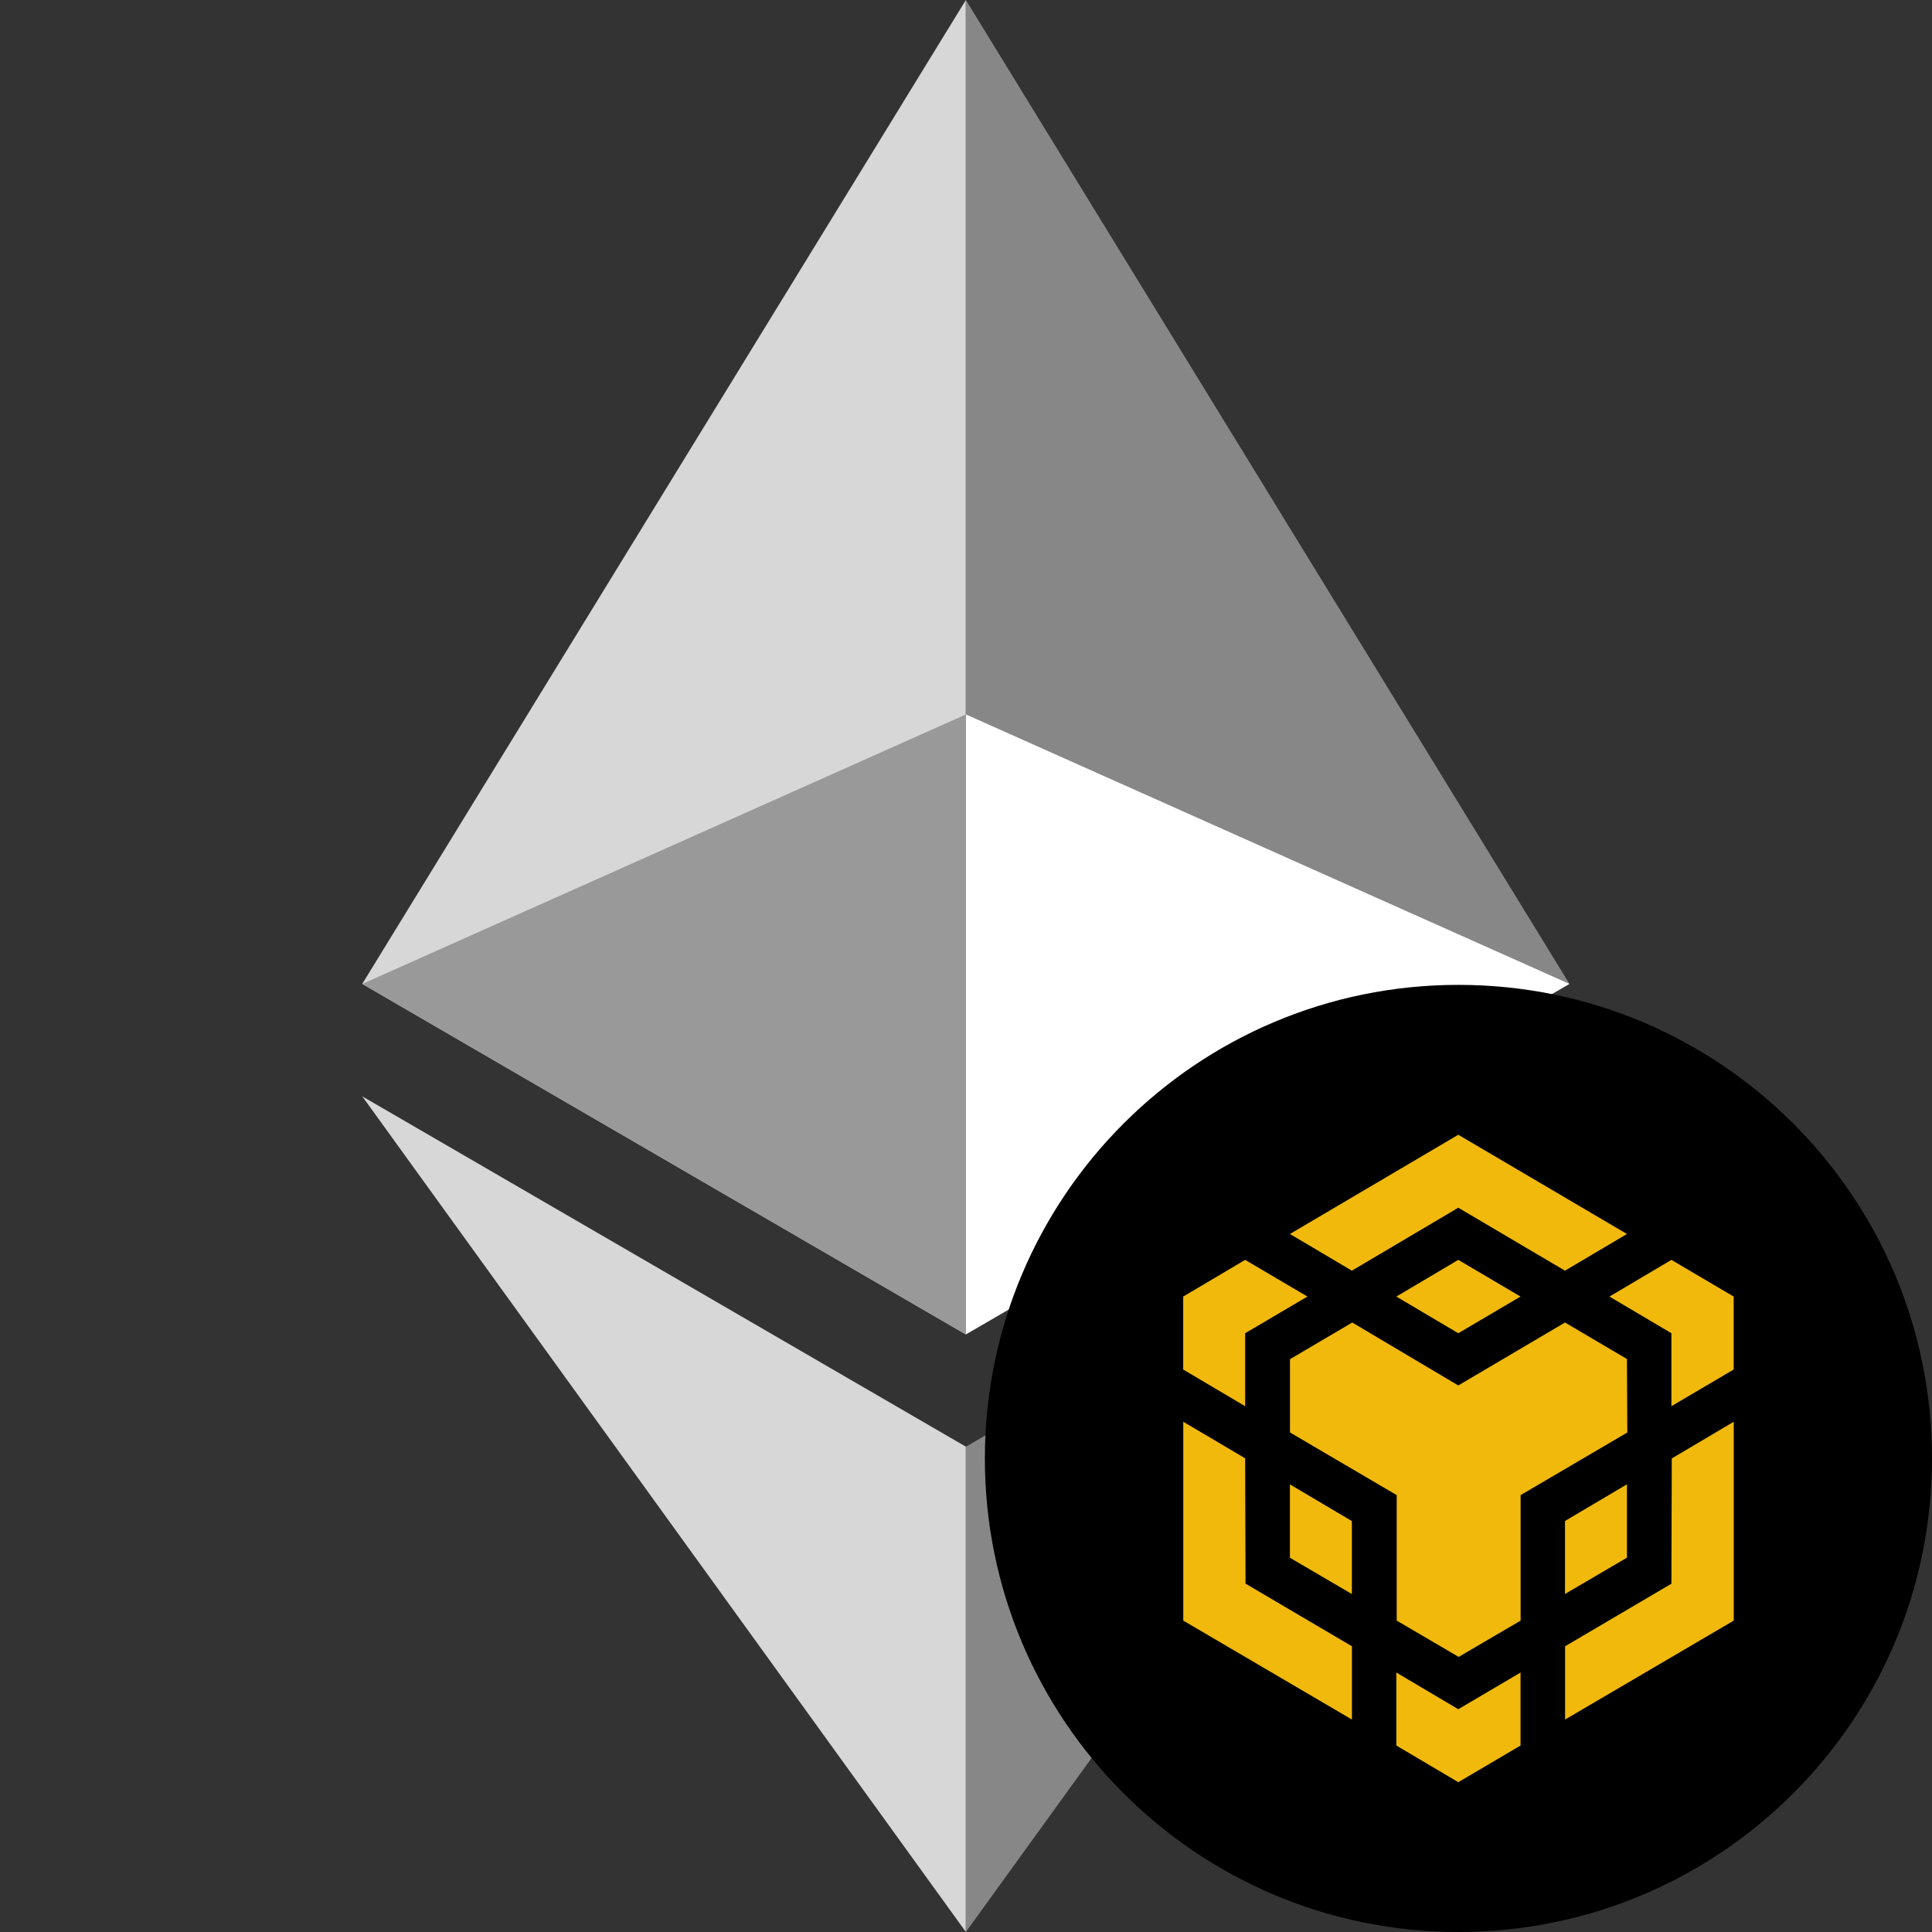
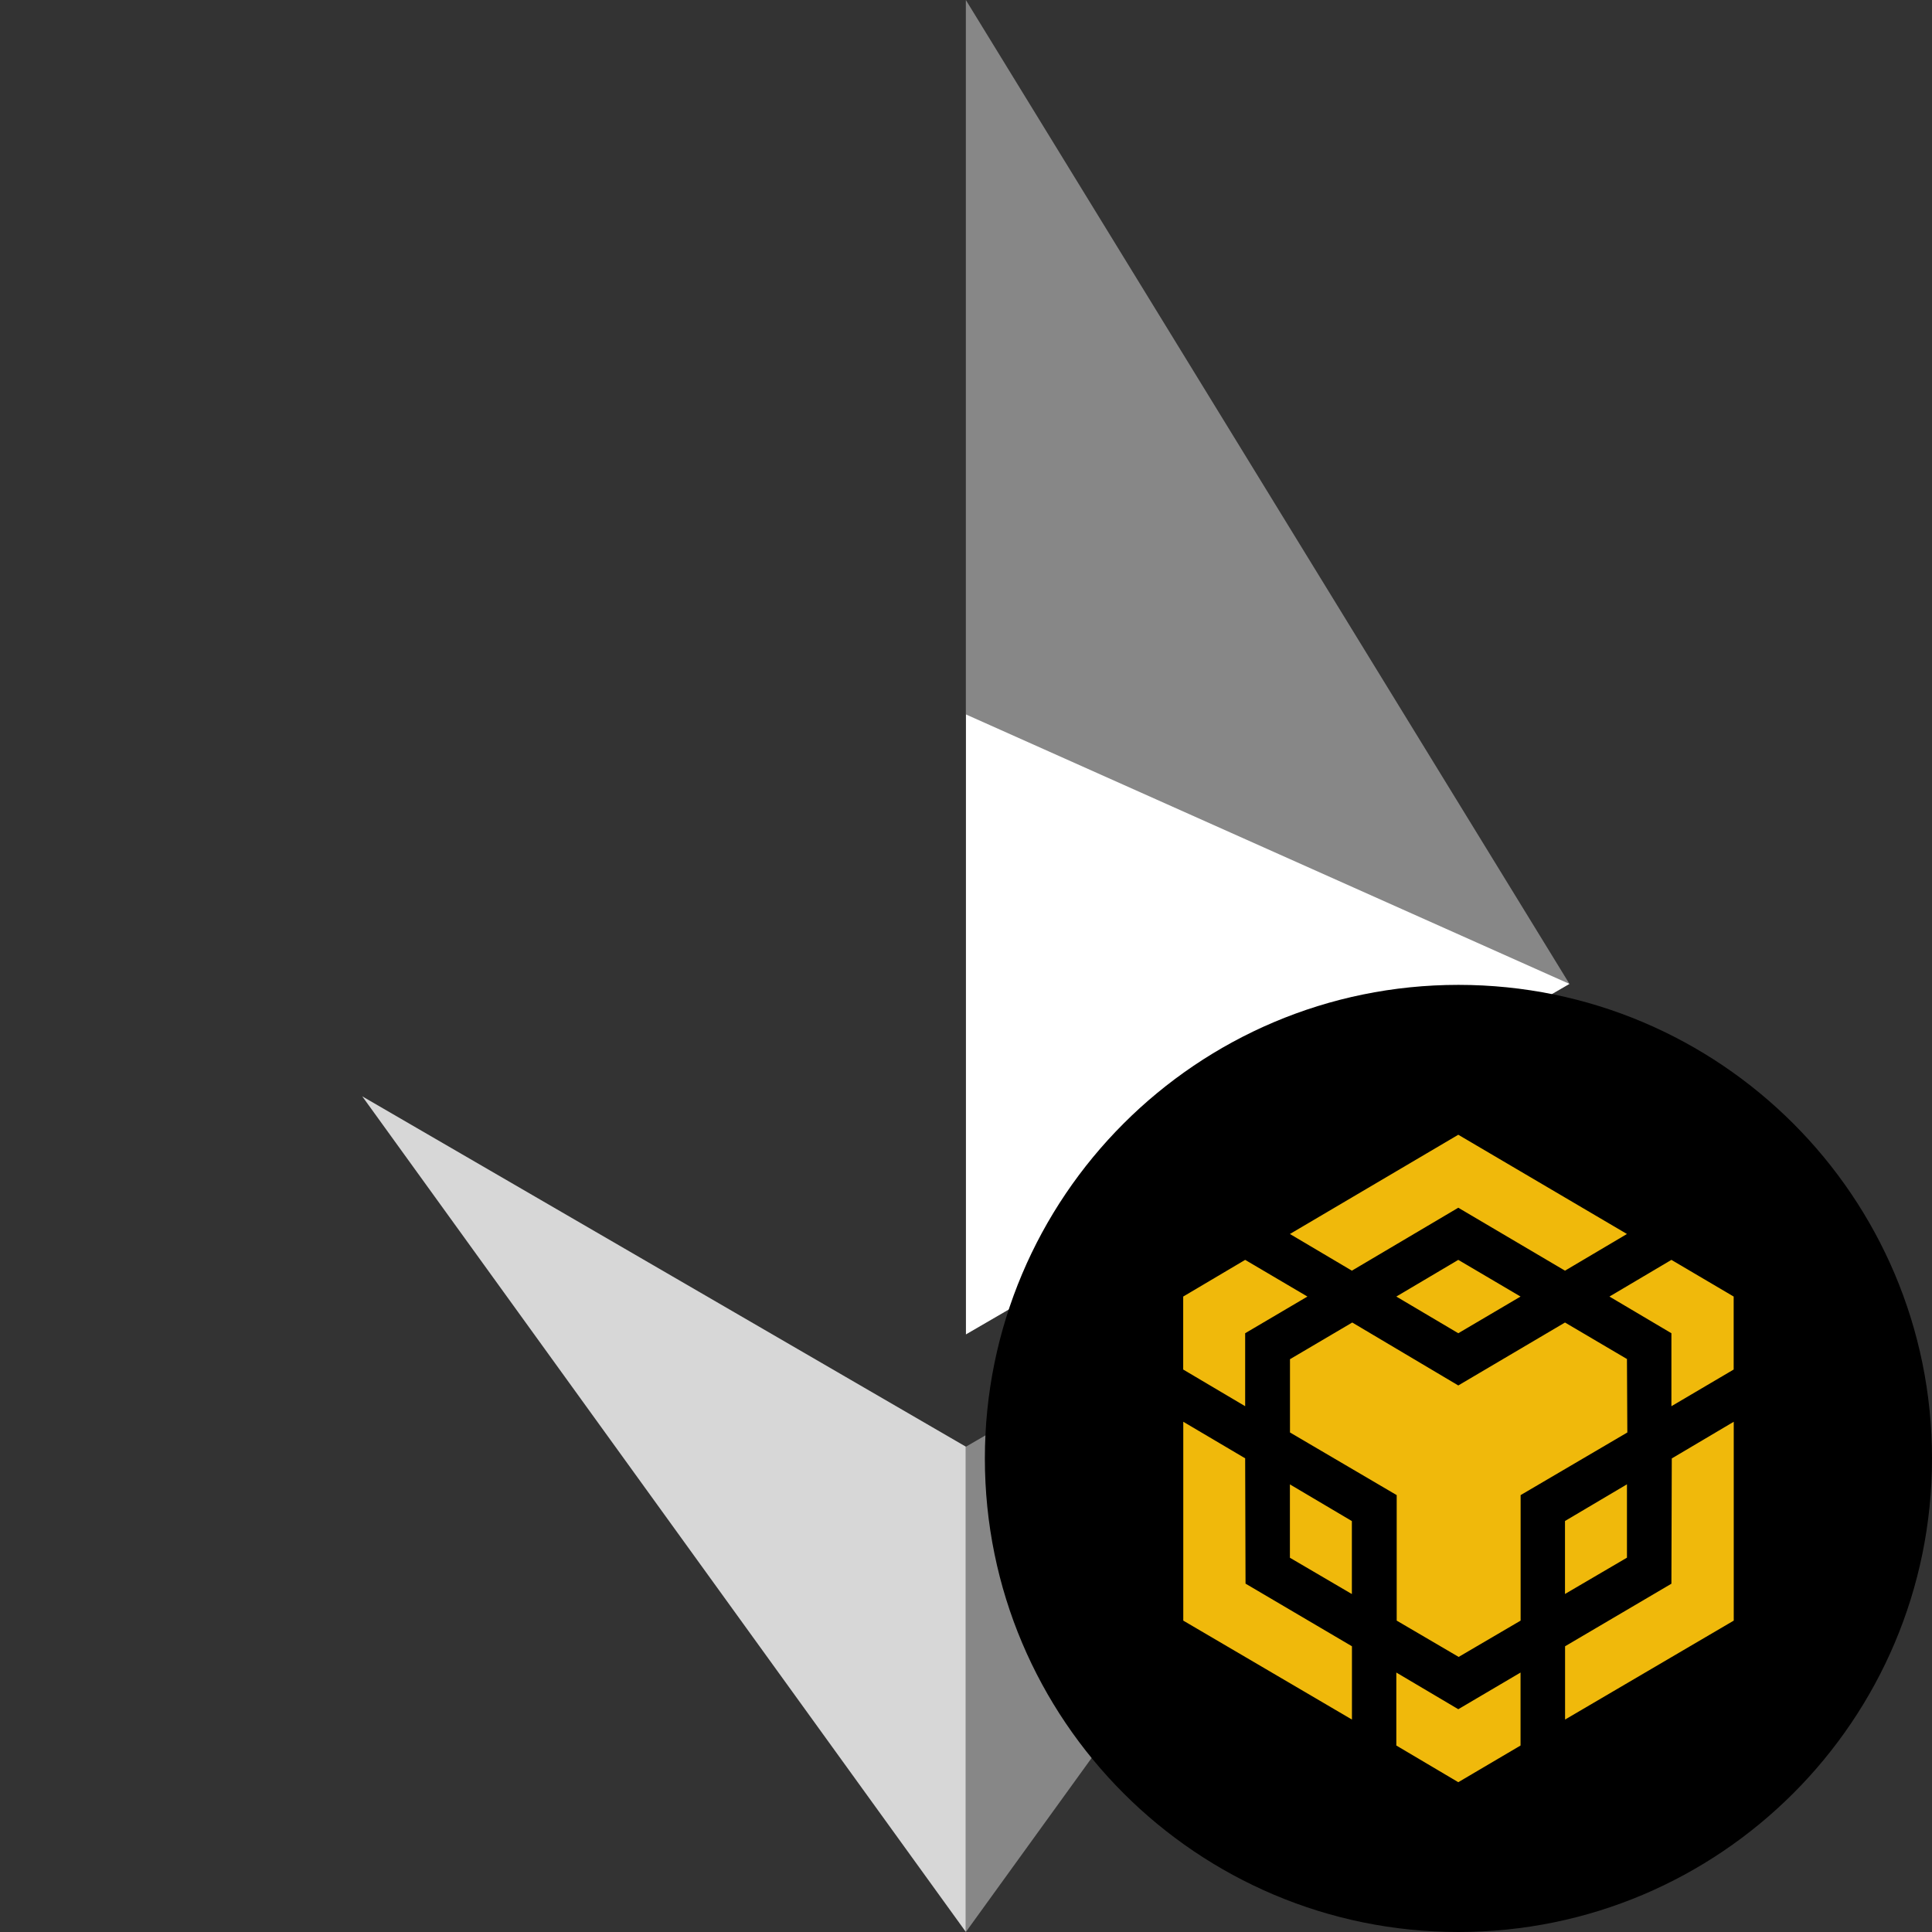
<svg xmlns="http://www.w3.org/2000/svg" viewBox="0 0 256 256">
  <rect x="0" y="0" width="256" height="256" fill="#333333" stroke="none" />
-   <path d="m48 130.37 79.98 46.45V0z" style="fill:#d7d7d7" />
+   <path d="m48 130.37 79.98 46.45z" style="fill:#d7d7d7" />
  <path d="M127.98 0v176.82l79.98-46.45z" style="fill:#878787" />
  <path d="m128 94.67 79.95 35.7L128 176.8V94.66Z" style="fill:#fff" />
-   <path d="M127.98 94.66h.02v82.14l-.02.02L48 130.38l79.98-35.71Z" style="fill:#999" />
  <path d="m48 145.27 79.98 110.72v-64.3z" style="fill:#d7d7d7" />
  <path d="M127.98 191.7V256L208 145.28z" style="fill:#878787" />
  <path d="M193.25 130.5c34.66 0 62.75 28.09 62.75 62.75S227.91 256 193.25 256s-62.75-28.09-62.75-62.75 28.09-62.75 62.75-62.75" style="fill-rule:evenodd" />
  <path d="m164.99 193.25.05 16.59 14.1 8.3v9.71l-22.35-13.11v-26.35l8.21 4.85Zm0-16.59v9.67l-8.21-4.86v-9.67l8.21-4.86 8.25 4.86zm20.03-4.86 8.21-4.86 8.25 4.86-8.25 4.86zm-14.1 34.6v-9.71l8.21 4.86v9.67l-8.21-4.81Zm14.1 15.22 8.21 4.86 8.25-4.86v9.67l-8.25 4.86-8.21-4.86zm28.24-49.82 8.21-4.86 8.25 4.86v9.67l-8.25 4.86v-9.67zm8.21 38.04.05-16.59 8.21-4.86v26.35l-22.35 13.11v-9.71l14.09-8.29Zm-5.89-3.44-8.21 4.81v-9.67l8.21-4.86v9.71Zm0-26.3.05 9.71-14.14 8.3v16.63l-8.21 4.81-8.21-4.81v-16.63l-14.14-8.3v-9.71l8.25-4.86 14.05 8.34 14.14-8.34 8.25 4.86zm-44.66-16.59 22.31-13.15 22.35 13.15-8.21 4.86-14.14-8.34-14.1 8.34z" style="fill:#f0b90b" />
</svg>